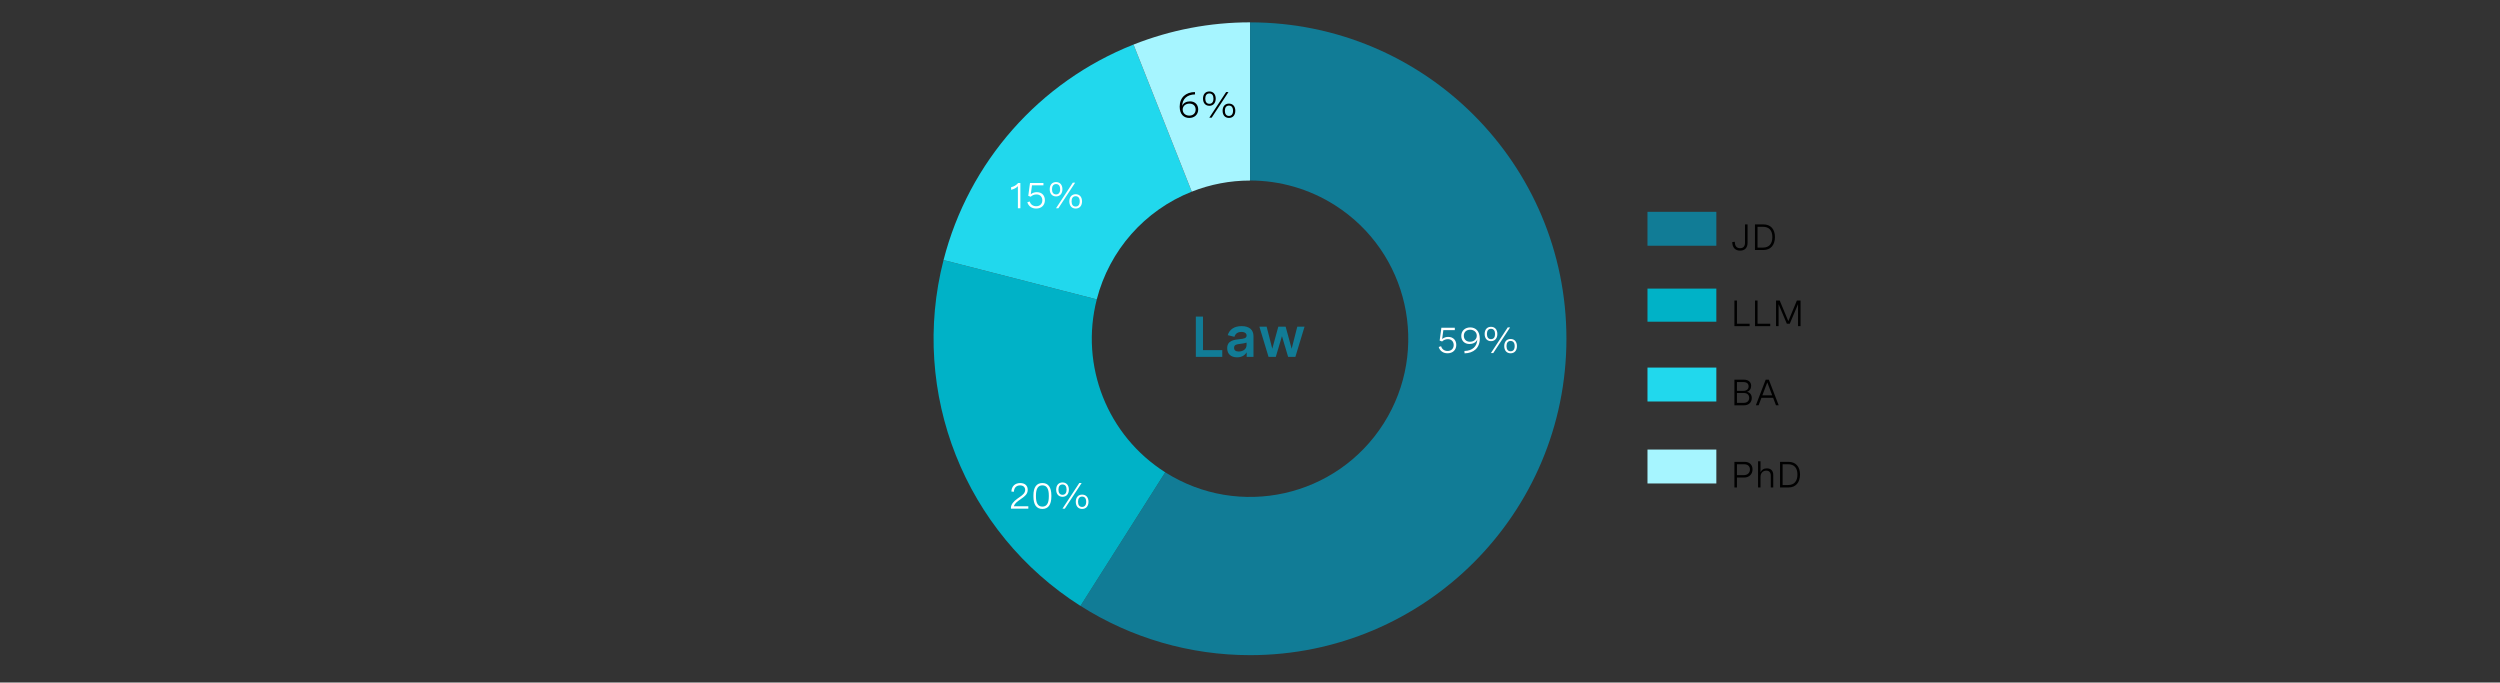
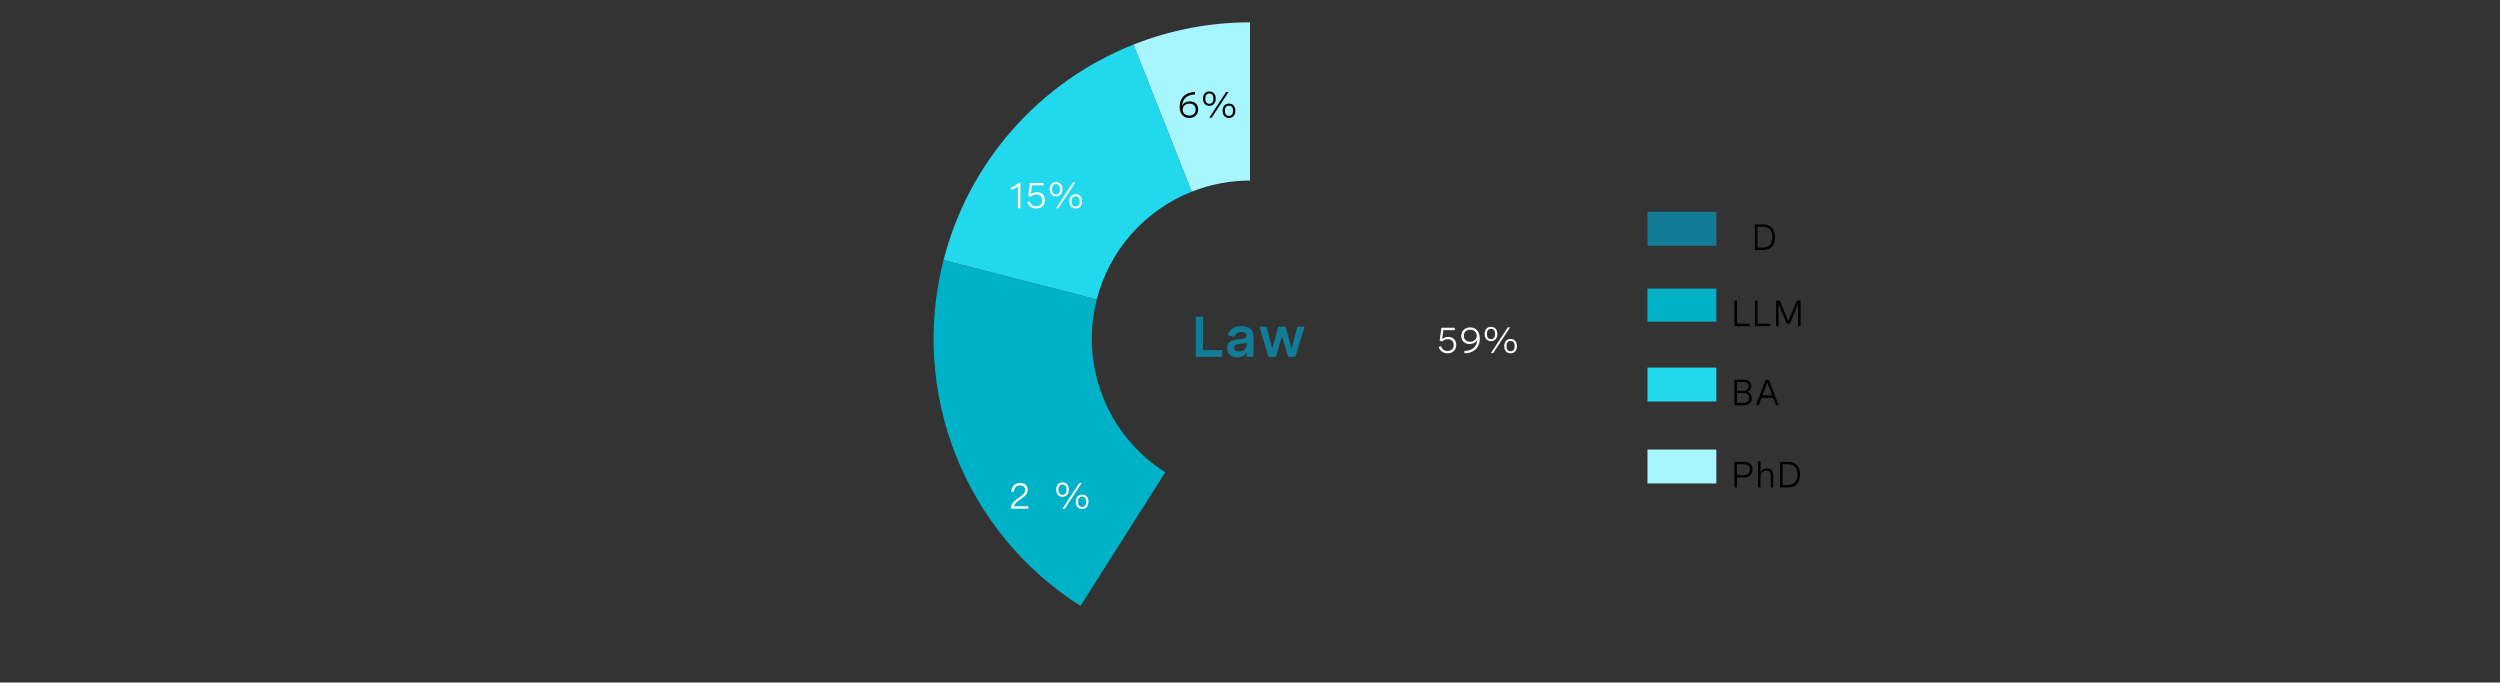
<svg xmlns="http://www.w3.org/2000/svg" version="1.1" x="0px" y="0px" viewBox="0 0 956 261" style="enable-background:new 0 0 956 261;" xml:space="preserve">
  <rect x="0" y="0" width="956" height="261" fill="#333333" stroke="none" />
  <style type="text/css">
	.st0{fill:none;stroke:#DFDDDD;stroke-miterlimit:8;}
	.st1{fill:none;stroke:#00B2C7;stroke-miterlimit:8;}
	.st2{fill:none;stroke:#21D8ED;stroke-miterlimit:8;}
	.st3{fill-rule:evenodd;clip-rule:evenodd;fill:#FFFFFF;stroke:#DFDDDD;stroke-miterlimit:10;}
	.st4{fill:#DFDDDD;}
	.st5{fill-rule:evenodd;clip-rule:evenodd;fill:#00B2C7;}
	.st6{fill:#D9D9D9;}
	.st7{fill:#00B2C7;}
	.st8{fill:none;stroke:#00B2C7;stroke-width:2;stroke-miterlimit:10;}
	.st9{fill:#117C96;}
	.st10{fill-rule:evenodd;clip-rule:evenodd;fill:#21D8ED;}
	.st11{fill-rule:evenodd;clip-rule:evenodd;fill:#F2F2F2;}
	.st12{fill-rule:evenodd;clip-rule:evenodd;fill:#117C96;}
	.st13{fill:#212121;}
	.st14{fill:none;stroke:#585656;stroke-width:0.5;stroke-miterlimit:10;}
	.st15{fill:none;}
	.st16{fill:#21D8ED;}
	.st17{fill-rule:evenodd;clip-rule:evenodd;fill:#A6F5FF;}
	.st18{fill:#FFFFFF;}
</style>
  <g id="bg">
</g>
  <g id="Layer_1">
    <polygon class="st12" points="630,81 656.33,81 656.33,93.97 630,93.97 630,81  " />
    <g>
-       <path d="M667.3,85.81h0.97v7.04c0,1.87-1.03,2.99-2.84,2.99c-1.72,0-3-1-3.01-3.28l0.97-0.1c0.01,1.82,0.87,2.45,2.02,2.45    c1.35,0,1.88-0.86,1.88-2.08V85.81z" />
      <path d="M671.11,85.81h3.23c2.74,0,4.4,1.8,4.4,4.85c0,3.03-1.63,4.95-4.42,4.95h-3.22V85.81z M672.08,86.74v7.94h2.07    c2.37,0,3.6-1.48,3.6-4.01s-1.23-3.94-3.6-3.94H672.08z" />
    </g>
    <polygon class="st5" points="630,110.36 656.33,110.36 656.33,123.02 630,123.02 630,110.36  " />
    <g>
      <path d="M663.24,124.72v-9.8h0.97v8.87h4.85v0.93H663.24z" />
      <path d="M671.12,124.72v-9.8h0.97v8.87h4.85v0.93H671.12z" />
      <path d="M687.13,114.92h1.4v9.8h-0.96v-8.4l-3.17,7.48h-1.11l-3.16-7.48v8.4h-0.97v-9.8h1.4l3.29,7.88L687.13,114.92z" />
    </g>
    <polygon class="st10" points="630,140.56 656.33,140.56 656.33,153.53 630,153.53 630,140.56  " />
    <g>
      <path d="M663.24,145.18h3.56c1.82,0,2.84,0.92,2.84,2.37c0,1.09-0.57,1.96-1.59,2.28c1.16,0.24,1.83,1.13,1.83,2.38    c0,1.65-1.16,2.78-2.93,2.78h-3.71V145.18z M664.21,146.11v3.36h2.41c1.27,0,2.05-0.64,2.05-1.72c0-1.07-0.75-1.64-1.96-1.64    H664.21z M664.21,150.28v3.77h2.6c1.29,0,2.08-0.75,2.08-1.91c0-1.16-0.77-1.86-2.05-1.86H664.21z" />
      <path d="M671.44,154.98l3.76-9.8h1.2l3.77,9.8h-1.04l-1.09-2.87h-4.46l-1.09,2.87H671.44z M673.92,151.18h3.77l-1.88-4.96    L673.92,151.18z" />
    </g>
    <polygon class="st17" points="630,171.91 656.33,171.91 656.33,184.88 630,184.88 630,171.91  " />
    <g>
      <path d="M663.24,176.61h3.92c1.88,0,3.01,1.16,3.01,2.88c0,1.8-1.24,3.13-3.26,3.13h-2.7v3.79h-0.97V176.61z M664.21,177.54v4.15    h2.65c1.37,0,2.32-0.85,2.32-2.16c0-1.26-0.88-1.99-2.19-1.99H664.21z" />
      <path d="M672.28,176.38h0.94v4.22c0.43-0.94,1.22-1.5,2.42-1.5c1.59,0,2.45,0.96,2.45,2.49v4.81h-0.94v-4.47    c0-1.24-0.57-1.96-1.72-1.96c-1.39,0-2.21,1.03-2.21,2.37v4.06h-0.94V176.38z" />
      <path d="M680.7,176.61h3.23c2.74,0,4.4,1.8,4.4,4.85c0,3.03-1.63,4.95-4.42,4.95h-3.22V176.61z M681.67,177.54v7.94h2.07    c2.37,0,3.6-1.48,3.6-4.01s-1.23-3.94-3.6-3.94H681.67z" />
    </g>
    <g>
-       <path class="st12" d="M478,8.55C544.83,8.55,599,62.72,599,129.54c0,66.82-54.17,120.99-120.99,120.99    c-22.96,0-45.45-6.53-64.83-18.84l32.42-51.08c28.21,17.9,65.59,9.55,83.5-18.66c17.9-28.21,9.55-65.59-18.66-83.5    c-9.69-6.15-20.94-9.42-32.42-9.42V8.55z" />
      <path class="st5" d="M413.17,231.7c-44.26-28.09-65.4-81.48-52.36-132.25l58.6,15.04c-6.52,25.39,4.05,52.08,26.18,66.12    L413.17,231.7z" />
      <path class="st10" d="M360.81,99.45c9.63-37.51,36.64-68.15,72.65-82.41l22.27,56.25c-18.01,7.13-31.51,22.45-36.33,41.2    L360.81,99.45z" />
      <path class="st17" d="M433.46,17.04c14.18-5.61,29.29-8.5,44.54-8.5l0,60.5c-7.62,0-15.18,1.44-22.27,4.25L433.46,17.04z" />
      <g>
        <path class="st18" d="M556.32,125.33v0.9h-4.38l-0.46,3.4c0.71-0.57,1.52-0.8,2.32-0.8c1.97,0,3.08,1.33,3.08,3.07     c0,1.89-1.3,3.2-3.34,3.2c-1.67,0-2.94-0.9-3.38-2.42l0.92-0.28c0.33,1.15,1.25,1.81,2.47,1.81c1.45,0,2.34-0.93,2.34-2.26     c0-1.23-0.76-2.25-2.23-2.25c-0.86,0-1.68,0.34-2.2,0.88l-0.94-0.34l0.66-4.91H556.32z" />
        <path class="st18" d="M559.99,134.21c3.13-0.07,4.83-1.74,4.93-4.44c-0.39,1.2-1.69,1.78-2.99,1.78c-1.97,0-3.14-1.32-3.14-3.1     c0-2,1.48-3.25,3.42-3.25c2.06,0,3.66,1.39,3.66,4.31c0,3.52-2.32,5.54-5.82,5.61L559.99,134.21z M559.77,128.4     c0,1.37,0.91,2.28,2.35,2.28c1.39,0,2.6-0.85,2.6-2.29c0-1.36-1.07-2.3-2.53-2.3C560.81,126.09,559.77,126.93,559.77,128.4z" />
        <path class="st18" d="M572.59,127.71c0,1.67-0.94,2.75-2.43,2.75c-1.49,0-2.43-1.07-2.43-2.75s0.94-2.74,2.43-2.74     C571.64,124.97,572.59,126.04,572.59,127.71z M568.6,127.71c0,1.26,0.55,1.98,1.56,1.98c1.01,0,1.55-0.72,1.55-1.98     c0-1.25-0.55-1.97-1.55-1.97C569.14,125.74,568.6,126.46,568.6,127.71z M577.46,125.2l-6.43,9.8h-0.9l6.43-9.8H577.46z      M580.08,132.35c0,1.68-0.94,2.75-2.43,2.75s-2.43-1.07-2.43-2.75c0-1.67,0.94-2.73,2.43-2.73S580.08,130.68,580.08,132.35z      M576.09,132.35c0,1.26,0.55,1.98,1.56,1.98s1.56-0.72,1.56-1.98c0-1.25-0.55-1.97-1.56-1.97S576.09,131.1,576.09,132.35z" />
      </g>
      <g>
        <path class="st18" d="M393.22,194.52h-6.64v-0.33c0-1.22,0.96-2.42,2.39-3.44l1.26-0.9c0.74-0.53,1.79-1.29,1.79-2.52     c0-1.03-0.72-1.72-1.95-1.72c-1.39,0-2.31,0.9-2.35,2.44l-0.96-0.08c0.05-1.89,1.25-3.25,3.38-3.25c1.88,0,2.86,1.07,2.86,2.58     c0,1.65-1.16,2.49-2.23,3.25l-1.37,0.98c-0.88,0.63-1.53,1.37-1.7,2.08h5.53V194.52z" />
-         <path class="st18" d="M402.04,189.46v0.41c0,3.11-1.18,4.75-3.43,4.75c-2.26,0-3.43-1.64-3.43-4.75v-0.41     c0-3.11,1.18-4.75,3.43-4.75C400.86,184.71,402.04,186.35,402.04,189.46z M396.15,189.46v0.41c0,2.59,0.81,3.86,2.46,3.86     c1.65,0,2.46-1.27,2.46-3.86v-0.41c0-2.59-0.81-3.86-2.46-3.86C396.96,185.6,396.15,186.87,396.15,189.46z" />
        <path class="st18" d="M408.74,187.23c0,1.67-0.94,2.75-2.43,2.75c-1.49,0-2.43-1.07-2.43-2.75s0.94-2.74,2.43-2.74     C407.8,184.49,408.74,185.55,408.74,187.23z M404.75,187.23c0,1.26,0.55,1.98,1.56,1.98c1.01,0,1.55-0.72,1.55-1.98     c0-1.25-0.55-1.97-1.55-1.97C405.3,185.26,404.75,185.98,404.75,187.23z M413.62,184.71l-6.43,9.8h-0.9l6.43-9.8H413.62z      M416.24,191.87c0,1.68-0.94,2.75-2.43,2.75s-2.43-1.07-2.43-2.75c0-1.67,0.94-2.73,2.43-2.73S416.24,190.2,416.24,191.87z      M412.24,191.87c0,1.26,0.55,1.98,1.56,1.98s1.56-0.72,1.56-1.98c0-1.25-0.55-1.97-1.56-1.97S412.24,190.62,412.24,191.87z" />
      </g>
      <g>
        <path class="st18" d="M390.19,69.98v9.67h-0.95v-8.46c-0.62,0.68-1.48,1.15-2.59,1.39v-1c1.1-0.24,2-0.79,2.69-1.61H390.19z" />
        <path class="st18" d="M399.01,69.98v0.9h-4.38l-0.46,3.4c0.71-0.57,1.52-0.8,2.32-0.8c1.97,0,3.08,1.33,3.08,3.07     c0,1.89-1.3,3.2-3.34,3.2c-1.67,0-2.94-0.9-3.38-2.42l0.92-0.28c0.33,1.15,1.25,1.81,2.47,1.81c1.45,0,2.34-0.93,2.34-2.26     c0-1.23-0.76-2.25-2.23-2.25c-0.86,0-1.68,0.34-2.2,0.88l-0.94-0.34l0.66-4.91H399.01z" />
        <path class="st18" d="M406.27,72.36c0,1.67-0.94,2.75-2.43,2.75c-1.49,0-2.43-1.07-2.43-2.75s0.94-2.74,2.43-2.74     C405.33,69.62,406.27,70.68,406.27,72.36z M402.28,72.36c0,1.26,0.55,1.98,1.57,1.98c1,0,1.55-0.72,1.55-1.98     c0-1.25-0.55-1.97-1.55-1.97C402.83,70.39,402.28,71.11,402.28,72.36z M411.15,69.84l-6.43,9.8h-0.9l6.43-9.8H411.15z M413.77,77     c0,1.68-0.94,2.75-2.43,2.75s-2.43-1.07-2.43-2.75c0-1.67,0.94-2.73,2.43-2.73S413.77,75.33,413.77,77z M409.77,77     c0,1.26,0.55,1.98,1.56,1.98s1.56-0.72,1.56-1.98c0-1.25-0.55-1.97-1.56-1.97S409.77,75.75,409.77,77z" />
      </g>
      <g>
        <path d="M456.99,36.1c-3.13,0.07-4.83,1.74-4.93,4.44c0.39-1.2,1.69-1.78,2.99-1.78c1.97,0,3.14,1.32,3.14,3.1     c0,2-1.48,3.25-3.42,3.25c-2.03,0-3.66-1.36-3.66-4.31c0-3.52,2.31-5.54,5.82-5.61L456.99,36.1z M457.21,41.9     c0-1.37-0.9-2.28-2.35-2.28c-1.39,0-2.6,0.85-2.6,2.29c0,1.37,1.07,2.3,2.53,2.3C456.17,44.21,457.21,43.37,457.21,41.9z" />
        <path d="M464.89,37.71c0,1.67-0.94,2.75-2.43,2.75c-1.49,0-2.43-1.07-2.43-2.75s0.94-2.74,2.43-2.74     C463.95,34.97,464.89,36.04,464.89,37.71z M460.9,37.71c0,1.26,0.55,1.98,1.57,1.98c1,0,1.55-0.72,1.55-1.98     c0-1.25-0.55-1.97-1.55-1.97C461.45,35.74,460.9,36.46,460.9,37.71z M469.77,35.2l-6.43,9.8h-0.9l6.43-9.8H469.77z M472.38,42.35     c0,1.68-0.94,2.75-2.43,2.75s-2.43-1.07-2.43-2.75c0-1.67,0.94-2.73,2.43-2.73S472.38,40.68,472.38,42.35z M468.39,42.35     c0,1.26,0.55,1.98,1.56,1.98s1.56-0.72,1.56-1.98c0-1.25-0.55-1.97-1.56-1.97S468.39,41.1,468.39,42.35z" />
      </g>
      <g>
        <g>
          <path class="st9" d="M457.29,136.46v-15.4h2.73v12.83h7.37v2.58H457.29z" />
          <path class="st9" d="M479.33,128.54v7.93h-2.6v-1.76c-0.85,1.38-2.14,1.93-3.67,1.93c-2.37,0-3.78-1.31-3.78-3.48      c0-2.96,2.65-3.23,4.72-3.46c1.59-0.17,2.7-0.32,2.7-1.38c0-0.79-0.62-1.39-1.99-1.39c-1.46,0-2.32,0.7-2.66,1.87l-2.56-0.64      c0.66-2.15,2.45-3.45,5.31-3.45C477.74,124.71,479.33,126.11,479.33,128.54z M476.69,131.93v-0.92      c-0.73,0.25-1.54,0.38-2.4,0.48c-1.33,0.17-2.38,0.28-2.38,1.52c0,0.98,0.67,1.41,1.79,1.41      C475.34,134.41,476.69,133.5,476.69,131.93z" />
          <path class="st9" d="M496.08,124.93h2.77l-3.5,11.54h-2.77l-2.36-7.93l-2.36,7.93h-2.77l-3.5-11.54h2.77l2.16,8.43l2.3-8.43      h2.81l2.3,8.43L496.08,124.93z" />
        </g>
      </g>
    </g>
  </g>
</svg>